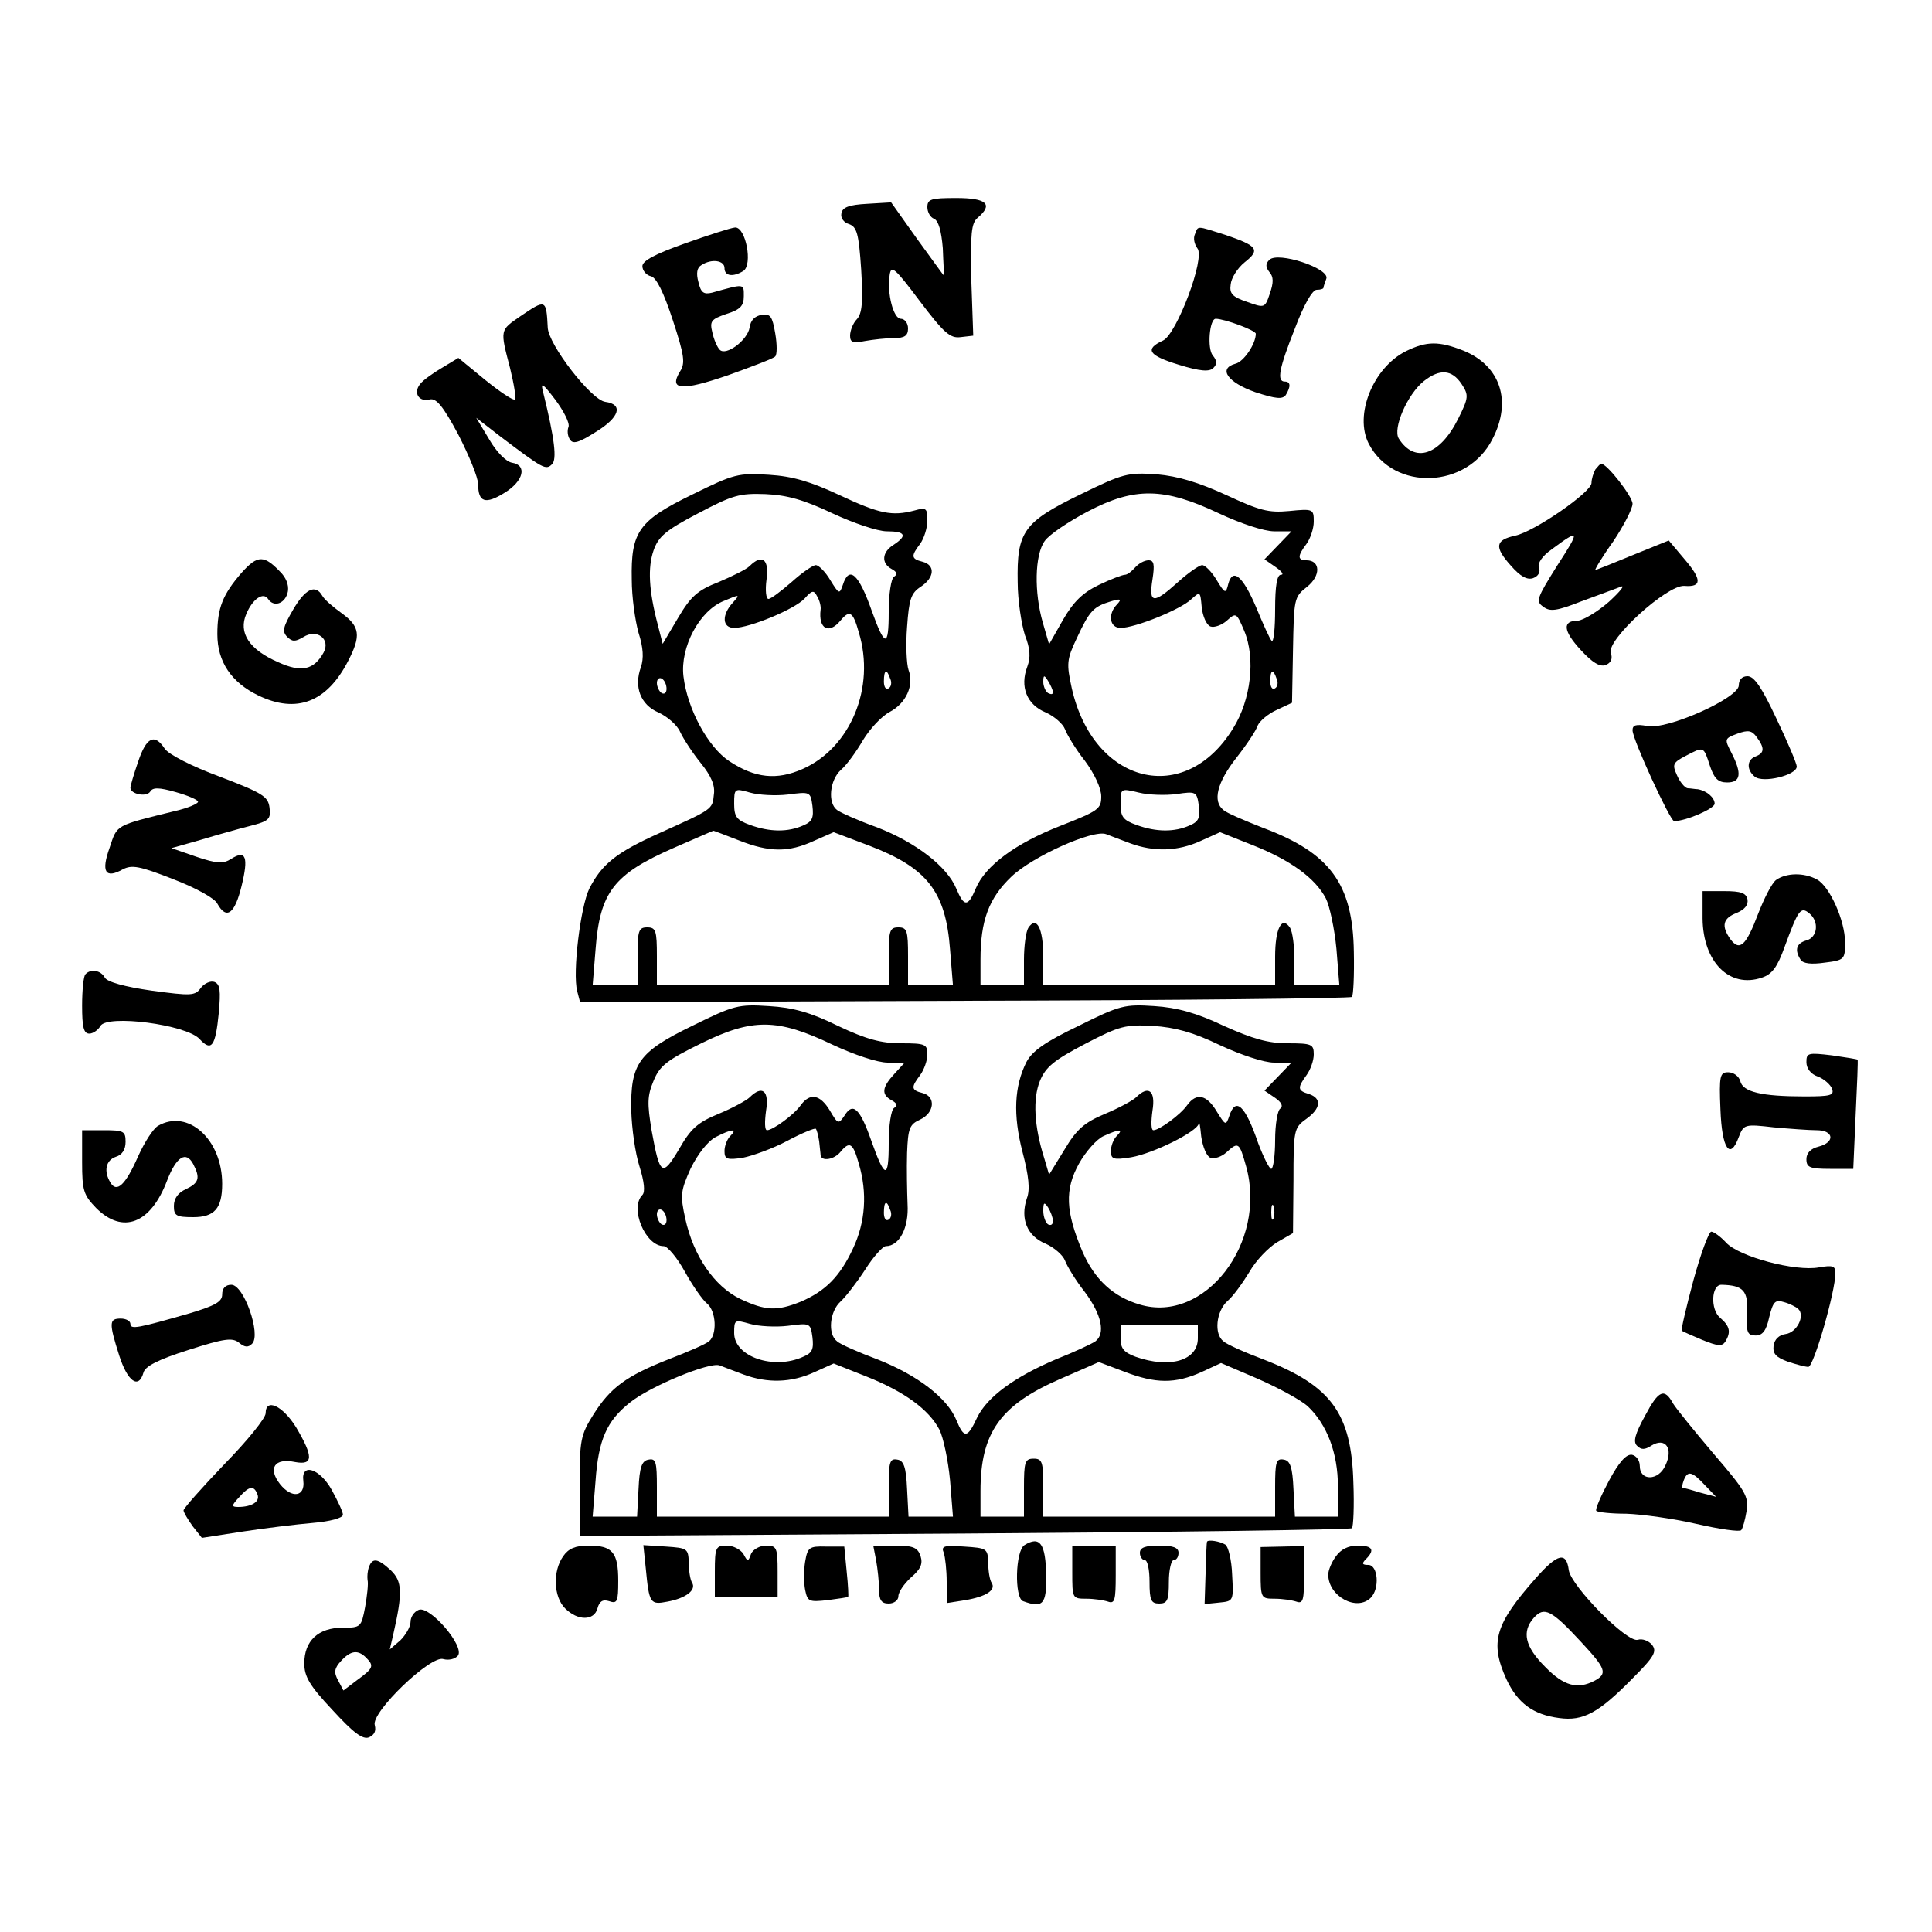
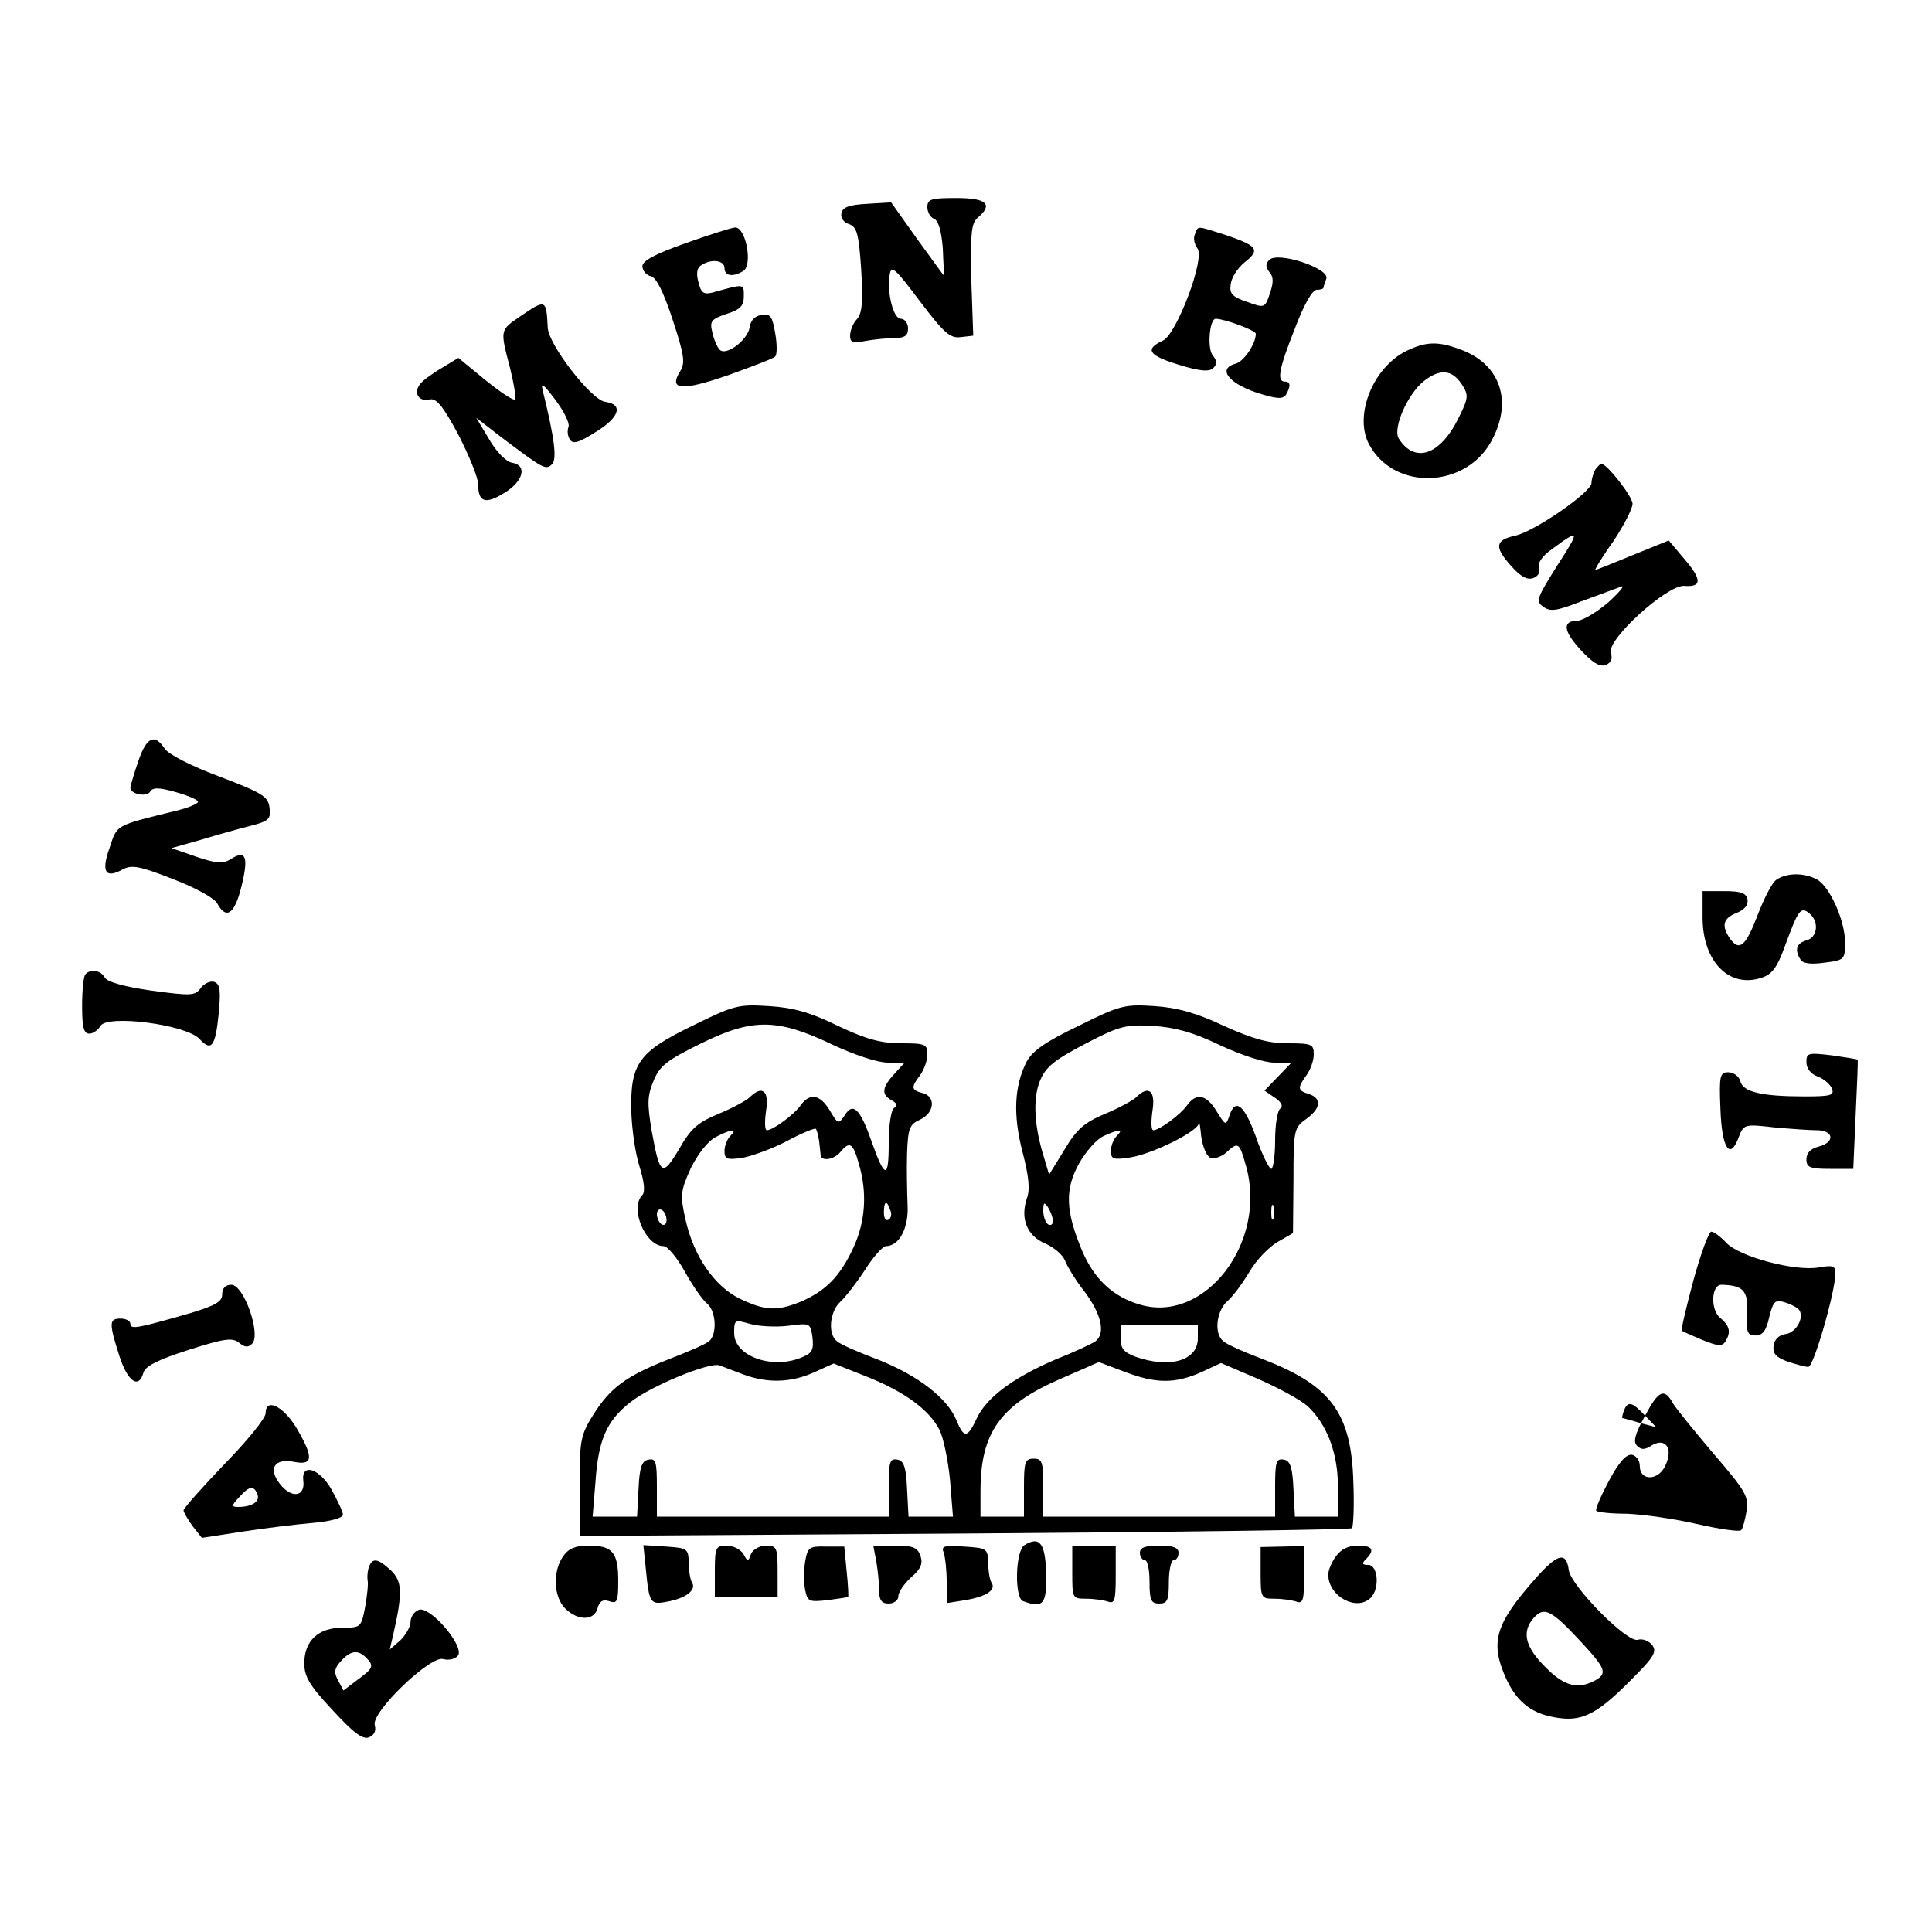
<svg xmlns="http://www.w3.org/2000/svg" version="1.0" width="400" height="400" viewBox="0 0 400 400" preserveAspectRatio="xMidYMid meet">
  <g transform="translate(0,400) scale(0.1,-0.1)" fill="#000000" stroke="none">
    <path d="M1920 3571 c0 -10 6 -21 14 -24 9 -4 15 -25 18 -61 1 -31 3 -56 2 -56 -1 0 -25 34 -55 75 l-54 76 -50 -3 c-37 -2 -51 -7 -53 -20 -2 -9 5 -19 16 -22 16 -6 20 -19 25 -94 4 -67 2 -91 -9 -103 -8 -8 -14 -24 -14 -34 0 -14 6 -16 31 -11 17 3 44 6 60 6 22 0 29 5 29 20 0 11 -7 20 -15 20 -15 0 -29 52 -23 91 3 21 11 14 62 -54 50 -66 63 -78 85 -75 l26 3 -4 115 c-2 97 0 118 13 129 33 28 19 41 -44 41 -52 0 -60 -2 -60 -19z" />
    <path d="M1418 3496 c-62 -22 -88 -36 -88 -47 0 -9 8 -19 18 -21 11 -3 26 -33 45 -91 24 -73 26 -89 15 -106 -24 -39 3 -41 99 -8 50 18 95 35 98 39 4 4 4 25 0 48 -6 35 -10 41 -28 38 -14 -2 -23 -11 -25 -26 -4 -26 -49 -60 -62 -46 -5 5 -12 21 -15 35 -6 24 -3 28 29 39 29 9 36 17 36 37 0 26 2 26 -66 7 -17 -4 -23 0 -28 22 -5 18 -3 30 6 35 21 14 48 10 48 -6 0 -17 18 -19 39 -6 20 13 5 91 -17 90 -10 -1 -56 -16 -104 -33z" />
    <path d="M2474 3515 c-4 -8 -1 -21 5 -29 17 -20 -43 -178 -71 -191 -39 -18 -30 -31 32 -50 45 -14 64 -15 72 -7 8 8 8 15 -1 26 -12 14 -7 76 6 76 18 0 83 -24 83 -31 0 -21 -25 -58 -42 -62 -37 -10 -16 -39 41 -59 43 -14 56 -15 63 -6 11 18 10 28 -2 28 -17 0 -12 27 21 110 18 48 36 80 45 80 8 0 14 2 14 4 0 2 3 11 6 19 8 21 -100 57 -118 39 -8 -8 -8 -15 0 -25 9 -10 9 -22 1 -45 -10 -30 -11 -30 -47 -17 -30 10 -37 17 -34 36 1 13 14 34 29 46 33 26 27 34 -41 57 -60 19 -55 19 -62 1z" />
    <path d="M1077 3345 c-42 -29 -42 -27 -21 -107 8 -33 13 -62 10 -65 -3 -3 -30 15 -61 40 l-56 46 -33 -20 c-19 -11 -40 -26 -46 -34 -15 -18 -3 -38 20 -32 13 3 27 -13 59 -73 22 -43 41 -89 41 -103 0 -37 15 -42 55 -17 39 24 47 57 15 62 -12 2 -32 22 -47 48 l-27 45 49 -38 c90 -68 95 -71 108 -58 10 10 6 50 -19 151 -5 20 0 16 26 -18 17 -23 30 -48 27 -56 -3 -7 -2 -19 3 -26 6 -10 18 -7 54 16 49 30 57 57 19 62 -29 4 -118 119 -119 154 -3 59 -4 59 -57 23z" />
    <path d="M2911 3273 c-68 -34 -108 -132 -77 -192 52 -99 204 -93 256 10 41 79 16 152 -60 183 -51 20 -76 20 -119 -1z m115 -68 c15 -23 15 -28 -7 -72 -38 -76 -90 -93 -123 -41 -13 21 18 92 52 119 33 26 58 24 78 -6z" />
    <path d="M3303 3028 c-4 -7 -8 -20 -8 -28 0 -19 -119 -101 -158 -109 -41 -9 -44 -23 -9 -62 20 -23 34 -30 46 -26 11 4 16 13 12 22 -3 9 7 24 27 38 58 43 59 40 11 -34 -42 -67 -45 -74 -29 -85 14 -11 28 -9 79 11 33 12 70 26 81 30 11 5 0 -9 -24 -31 -24 -21 -53 -38 -64 -39 -33 0 -31 -21 6 -61 24 -26 39 -35 51 -31 12 5 15 13 11 26 -8 27 116 140 152 138 37 -3 37 13 0 56 l-32 38 -74 -30 c-41 -17 -76 -31 -78 -31 -2 0 14 27 37 59 22 33 40 68 40 78 0 15 -53 83 -65 83 -2 0 -7 -6 -12 -12z" />
-     <path d="M1433 2976 c-111 -54 -127 -77 -125 -176 0 -36 7 -85 14 -110 10 -31 11 -53 5 -71 -15 -41 -1 -78 36 -94 18 -8 39 -26 45 -40 7 -15 26 -44 43 -65 21 -26 30 -46 27 -65 -3 -31 -2 -30 -113 -80 -89 -40 -119 -64 -145 -115 -18 -37 -35 -173 -25 -212 l6 -23 796 3 c438 1 799 5 802 8 3 3 5 45 4 93 -2 141 -49 205 -188 257 -38 15 -76 31 -82 37 -23 18 -13 57 26 107 22 28 42 58 45 68 4 9 21 24 39 32 l32 15 2 109 c2 106 2 110 29 131 29 23 28 55 -1 55 -19 0 -19 9 0 34 8 11 15 32 15 46 0 26 -1 27 -51 22 -43 -4 -61 1 -130 33 -57 26 -99 39 -144 43 -60 4 -69 2 -159 -42 -117 -57 -131 -77 -129 -181 0 -38 8 -88 15 -110 11 -28 12 -46 5 -65 -16 -42 -1 -79 38 -95 18 -8 36 -24 40 -35 4 -11 22 -41 41 -65 20 -27 34 -57 34 -74 0 -26 -6 -30 -85 -61 -92 -36 -155 -82 -175 -130 -16 -38 -24 -38 -40 0 -19 46 -84 96 -164 127 -39 14 -77 31 -83 36 -20 15 -15 62 8 83 12 10 32 38 46 62 14 23 38 49 55 58 34 18 51 55 39 87 -4 12 -6 52 -3 89 4 57 8 70 28 83 29 19 31 45 4 52 -24 6 -24 12 -5 37 8 11 15 33 15 48 0 26 -2 28 -27 21 -46 -12 -72 -7 -155 32 -60 28 -97 39 -146 42 -63 4 -72 2 -159 -41z m291 -39 c43 -20 93 -37 112 -37 39 0 43 -9 14 -28 -24 -15 -26 -38 -4 -50 11 -6 13 -11 5 -16 -6 -4 -11 -35 -11 -74 0 -73 -8 -72 -35 3 -27 77 -47 95 -60 54 -7 -20 -8 -19 -26 10 -10 17 -24 31 -30 31 -6 0 -29 -16 -50 -35 -22 -19 -43 -35 -48 -35 -5 0 -7 18 -4 40 6 42 -9 54 -35 28 -7 -7 -36 -21 -64 -33 -44 -17 -58 -30 -84 -74 l-32 -54 -10 39 c-19 72 -21 119 -9 154 10 29 25 42 92 77 72 38 86 42 140 40 45 -2 80 -12 139 -40z m800 0 c45 -21 93 -37 114 -37 l36 0 -28 -29 -28 -29 23 -16 c13 -9 18 -16 11 -16 -8 0 -12 -22 -12 -72 0 -39 -3 -68 -7 -65 -4 4 -18 35 -32 69 -28 66 -49 83 -58 49 -5 -21 -7 -20 -24 8 -10 17 -24 31 -30 31 -6 0 -29 -16 -50 -35 -51 -46 -61 -45 -53 5 5 32 3 40 -8 40 -9 0 -21 -7 -28 -15 -7 -8 -16 -15 -21 -15 -5 0 -29 -9 -54 -21 -33 -16 -52 -34 -74 -72 l-29 -51 -13 45 c-18 62 -17 140 4 169 9 13 49 40 89 61 97 51 158 50 272 -4z m-825 -199 c-5 -40 17 -52 41 -23 19 23 26 19 38 -24 35 -114 -17 -239 -116 -283 -54 -24 -99 -19 -152 16 -44 29 -87 108 -95 176 -7 60 33 136 84 156 33 14 34 14 18 -4 -23 -25 -22 -52 3 -52 32 0 126 39 146 61 15 17 19 18 26 4 5 -8 8 -21 7 -27z m807 -35 c8 -3 24 3 34 12 19 17 20 17 36 -21 24 -57 14 -143 -23 -202 -100 -163 -289 -116 -334 83 -11 51 -11 59 11 105 26 56 34 64 70 75 20 6 23 5 13 -6 -20 -20 -16 -49 7 -49 30 0 124 38 146 59 19 17 19 17 22 -16 2 -19 10 -37 18 -40z m-663 -108 c4 -8 2 -17 -3 -20 -6 -4 -10 3 -10 14 0 25 6 27 13 6z m800 0 c4 -8 2 -17 -3 -20 -6 -4 -10 3 -10 14 0 25 6 27 13 6z m-1263 -21 c0 -8 -4 -12 -10 -9 -5 3 -10 13 -10 21 0 8 5 12 10 9 6 -3 10 -13 10 -21z m800 -7 c0 -5 -4 -5 -10 -2 -5 3 -10 14 -10 23 0 15 2 15 10 2 5 -8 10 -19 10 -23z m-549 -212 c46 6 47 6 51 -23 3 -25 0 -33 -19 -41 -31 -14 -69 -14 -110 1 -28 10 -33 17 -33 44 0 32 1 32 33 23 17 -5 53 -7 78 -4z m805 1 c40 6 42 5 46 -24 3 -25 0 -33 -19 -41 -31 -14 -69 -14 -110 1 -28 10 -33 17 -33 44 0 32 0 32 38 23 20 -5 56 -6 78 -3z m-906 -96 c63 -25 103 -25 155 -1 l41 18 74 -28 c120 -46 158 -95 167 -215 l6 -74 -47 0 -46 0 0 60 c0 53 -2 60 -20 60 -18 0 -20 -7 -20 -60 l0 -60 -240 0 -240 0 0 60 c0 53 -2 60 -20 60 -18 0 -20 -7 -20 -60 l0 -60 -46 0 -47 0 6 74 c9 119 37 156 163 211 44 19 80 35 81 35 1 0 25 -9 53 -20z m810 -6 c49 -18 98 -17 146 5 l40 18 68 -27 c78 -31 129 -68 151 -110 8 -16 18 -63 22 -105 l6 -75 -47 0 -46 0 0 53 c0 28 -4 58 -9 66 -17 26 -31 -1 -31 -60 l0 -59 -240 0 -240 0 0 59 c0 59 -14 86 -31 60 -5 -8 -9 -38 -9 -66 l0 -53 -45 0 -45 0 0 53 c0 81 17 127 64 172 44 42 169 98 196 88 8 -3 31 -12 50 -19z" />
-     <path d="M500 2814 c-39 -45 -50 -73 -50 -127 0 -57 29 -100 85 -127 79 -38 142 -14 186 72 27 52 24 71 -13 98 -18 13 -37 29 -41 37 -14 24 -35 14 -60 -29 -21 -36 -23 -45 -13 -56 11 -11 17 -11 34 -1 28 18 57 -4 42 -32 -20 -36 -46 -42 -94 -20 -60 26 -83 61 -66 100 13 31 35 46 45 31 11 -17 33 -11 40 11 4 13 0 28 -11 41 -37 40 -50 40 -84 2z" />
-     <path d="M3600 2581 c0 -26 -149 -93 -190 -84 -23 4 -30 2 -30 -9 0 -19 78 -188 86 -188 25 0 84 26 84 36 0 13 -17 27 -35 30 -5 0 -15 2 -21 2 -6 1 -16 13 -22 27 -10 22 -9 26 18 40 38 20 37 20 50 -20 9 -27 17 -35 36 -35 28 0 31 18 9 61 -15 29 -15 30 12 40 22 8 30 7 40 -7 17 -23 16 -33 -2 -40 -19 -7 -19 -28 -2 -42 17 -14 87 3 87 21 0 6 -19 51 -42 99 -30 64 -46 88 -60 88 -11 0 -18 -7 -18 -19z" />
    <path d="M286 2423 c-9 -26 -16 -50 -16 -54 0 -13 33 -20 41 -8 5 9 18 9 53 -1 25 -7 46 -16 46 -20 0 -4 -21 -13 -47 -19 -126 -31 -120 -28 -136 -76 -18 -50 -9 -65 27 -45 19 10 35 7 104 -20 47 -18 87 -40 92 -51 19 -34 36 -21 50 36 15 61 9 76 -21 57 -17 -11 -30 -10 -72 4 l-52 18 60 17 c33 10 79 23 103 29 39 10 43 14 40 38 -3 23 -14 30 -103 64 -57 21 -106 46 -114 58 -21 32 -38 24 -55 -27z" />
    <path d="M3677 2178 c-9 -7 -25 -39 -37 -70 -25 -66 -38 -78 -57 -53 -20 28 -16 44 13 55 16 7 24 16 22 28 -3 13 -13 17 -48 17 l-45 0 0 -57 c1 -90 56 -145 123 -122 21 7 32 22 47 64 28 76 33 84 51 69 21 -17 17 -50 -6 -56 -21 -6 -25 -20 -12 -40 5 -8 22 -10 50 -6 41 5 42 7 42 42 0 45 -32 116 -58 130 -27 15 -64 14 -85 -1z" />
    <path d="M177 1983 c-4 -3 -7 -33 -7 -65 0 -44 3 -58 15 -58 7 0 18 7 23 16 14 24 177 3 205 -27 25 -27 33 -16 40 54 4 46 3 59 -9 64 -8 3 -21 -3 -28 -12 -12 -17 -20 -17 -102 -6 -56 8 -92 18 -97 27 -8 15 -29 19 -40 7z" />
    <path d="M1433 1876 c-111 -54 -128 -78 -126 -176 1 -36 8 -87 17 -115 10 -32 12 -53 6 -59 -27 -27 6 -106 44 -106 8 0 28 -24 44 -53 16 -29 37 -59 46 -66 19 -16 21 -64 4 -78 -7 -6 -44 -22 -83 -37 -89 -35 -121 -59 -156 -114 -27 -43 -29 -53 -29 -149 l0 -103 797 5 c438 3 799 8 802 11 3 3 5 46 3 95 -4 143 -46 200 -185 254 -40 15 -78 32 -84 38 -20 15 -15 62 8 83 12 10 32 38 46 61 13 23 39 50 57 61 l33 19 1 109 c0 104 1 109 26 127 31 22 33 43 6 52 -24 7 -24 13 -5 39 8 11 15 30 15 43 0 21 -4 23 -54 23 -40 0 -72 9 -132 36 -57 27 -97 38 -144 41 -61 4 -71 2 -157 -41 -69 -33 -96 -52 -108 -75 -25 -50 -28 -109 -8 -186 13 -50 16 -78 9 -96 -14 -42 0 -78 39 -94 18 -8 36 -24 40 -35 4 -11 22 -41 41 -65 35 -47 43 -86 22 -102 -7 -5 -43 -22 -81 -37 -87 -37 -143 -78 -164 -121 -20 -43 -27 -44 -43 -5 -19 46 -81 93 -162 125 -40 15 -79 32 -85 38 -20 15 -15 62 7 82 11 10 34 40 51 66 17 27 37 49 43 49 28 0 48 38 45 87 -1 26 -2 74 -1 106 2 51 5 59 27 69 30 14 33 48 5 55 -24 6 -24 12 -5 37 8 11 15 30 15 43 0 21 -4 23 -54 23 -41 0 -72 8 -131 36 -57 28 -93 38 -143 41 -63 4 -72 2 -159 -41z m291 -39 c45 -21 93 -37 114 -37 l35 0 -21 -23 c-26 -28 -28 -43 -6 -55 11 -6 13 -11 5 -16 -6 -4 -11 -35 -11 -74 0 -74 -8 -73 -36 6 -23 66 -38 81 -55 53 -13 -19 -14 -19 -31 10 -20 33 -41 37 -60 11 -14 -20 -58 -52 -70 -52 -5 0 -5 18 -2 40 7 42 -8 54 -34 28 -6 -6 -35 -22 -64 -34 -44 -18 -58 -31 -82 -73 -35 -59 -40 -55 -57 39 -9 55 -9 71 4 102 13 32 28 43 99 78 106 52 157 52 272 -3z m802 -1 c43 -20 91 -36 112 -36 l36 0 -28 -29 -28 -29 22 -15 c13 -9 17 -17 11 -22 -6 -3 -11 -33 -11 -66 0 -32 -4 -59 -8 -59 -4 0 -16 24 -27 53 -27 79 -47 97 -60 56 -7 -20 -8 -19 -26 10 -21 35 -42 39 -61 13 -14 -20 -58 -52 -70 -52 -5 0 -5 18 -2 40 7 42 -8 54 -34 28 -6 -6 -35 -22 -64 -34 -43 -18 -59 -32 -84 -74 l-32 -52 -10 34 c-21 66 -24 123 -9 160 12 29 29 43 94 77 71 37 83 40 140 37 46 -3 83 -13 139 -40z m-20 -233 c8 -3 23 2 33 11 25 23 27 21 41 -29 44 -158 -86 -326 -220 -286 -55 16 -94 52 -119 110 -35 83 -37 128 -7 182 14 25 37 51 51 57 33 15 42 15 27 0 -7 -7 -12 -21 -12 -31 0 -17 5 -19 42 -13 46 8 137 53 140 70 1 6 3 -6 5 -27 3 -21 11 -41 19 -44z m-810 34 c1 -12 3 -25 3 -29 2 -13 28 -9 41 7 19 23 26 19 38 -24 18 -60 14 -121 -12 -176 -27 -58 -57 -88 -108 -110 -50 -20 -73 -19 -126 6 -53 26 -96 88 -113 165 -11 50 -10 58 11 105 15 30 35 56 52 65 33 17 46 18 30 2 -7 -7 -12 -21 -12 -31 0 -17 5 -19 38 -14 20 4 62 19 92 35 30 16 57 27 59 25 2 -2 5 -13 7 -26z m147 -142 c4 -8 2 -17 -3 -20 -6 -4 -10 3 -10 14 0 25 6 27 13 6z m337 -23 c0 -7 -4 -10 -10 -7 -5 3 -10 16 -10 28 0 18 2 19 10 7 5 -8 10 -21 10 -28z m457 6 c-3 -7 -5 -2 -5 12 0 14 2 19 5 13 2 -7 2 -19 0 -25z m-1257 -4 c0 -8 -4 -12 -10 -9 -5 3 -10 13 -10 21 0 8 5 12 10 9 6 -3 10 -13 10 -21z m251 -219 c46 6 47 6 51 -23 3 -25 0 -33 -19 -41 -61 -28 -143 0 -143 49 0 28 1 28 33 19 17 -5 53 -7 78 -4z m849 -26 c0 -46 -58 -63 -129 -38 -24 9 -31 17 -31 38 l0 27 80 0 80 0 0 -27z m-940 -75 c49 -18 98 -17 146 5 l40 18 68 -27 c78 -31 129 -68 151 -110 8 -16 18 -63 22 -105 l6 -75 -46 0 -46 0 -3 57 c-2 46 -7 59 -20 61 -16 3 -18 -5 -18 -57 l0 -61 -240 0 -240 0 0 61 c0 52 -2 60 -17 57 -14 -2 -19 -15 -21 -61 l-3 -57 -46 0 -46 0 6 74 c6 85 23 124 71 162 42 34 166 85 186 77 8 -3 31 -12 50 -19z m788 6 c65 -25 105 -25 159 -1 l41 19 77 -33 c43 -19 89 -44 103 -57 39 -37 62 -96 62 -165 l0 -63 -45 0 -44 0 -3 57 c-2 46 -7 59 -20 61 -16 3 -18 -5 -18 -57 l0 -61 -240 0 -240 0 0 60 c0 53 -2 60 -20 60 -18 0 -20 -7 -20 -60 l0 -60 -45 0 -45 0 0 53 c0 121 41 178 165 232 44 19 80 35 80 35 0 0 24 -9 53 -20z" />
    <path d="M3740 1801 c0 -13 9 -25 24 -30 13 -5 26 -17 29 -25 5 -14 -3 -16 -57 -16 -88 0 -128 9 -133 32 -3 10 -14 18 -25 18 -17 0 -19 -7 -16 -77 3 -82 20 -106 38 -57 10 26 12 27 72 20 33 -3 74 -6 89 -6 36 0 39 -25 4 -34 -16 -4 -25 -13 -25 -26 0 -17 7 -20 49 -20 l48 0 5 113 c3 61 5 113 4 113 0 1 -25 5 -53 9 -50 6 -53 5 -53 -14z" />
-     <path d="M327 1669 c-10 -6 -28 -34 -41 -63 -26 -59 -44 -76 -57 -55 -15 24 -10 47 11 54 13 4 20 15 20 31 0 22 -4 24 -45 24 l-45 0 0 -66 c0 -59 3 -68 29 -95 55 -55 113 -33 147 57 19 49 39 62 54 34 15 -29 12 -39 -15 -52 -16 -7 -25 -19 -25 -35 0 -20 5 -23 40 -23 44 0 60 18 60 69 0 92 -71 156 -133 120z" />
    <path d="M3506 1349 c-15 -56 -26 -103 -24 -104 2 -2 21 -10 42 -19 32 -13 41 -14 48 -4 12 20 10 32 -11 50 -20 17 -18 68 3 68 45 -1 56 -12 53 -59 -2 -40 1 -46 18 -46 14 0 22 10 28 38 8 32 12 37 31 31 11 -3 25 -10 29 -14 15 -14 -3 -49 -26 -52 -14 -2 -23 -11 -25 -24 -2 -17 5 -24 29 -33 18 -6 37 -11 43 -11 11 0 56 156 56 194 0 15 -5 17 -34 12 -49 -9 -165 22 -192 51 -12 13 -26 23 -31 23 -5 0 -22 -46 -37 -101z" />
    <path d="M460 1320 c0 -15 -14 -23 -67 -39 -108 -31 -123 -34 -123 -22 0 6 -9 11 -20 11 -24 0 -25 -8 -3 -77 17 -53 40 -70 50 -35 3 13 30 27 93 47 75 24 91 26 105 15 12 -10 19 -10 27 -2 19 19 -17 122 -43 122 -12 0 -19 -7 -19 -20z" />
-     <path d="M3406 1069 c-21 -38 -25 -54 -17 -62 9 -9 16 -9 30 0 29 18 46 -6 29 -41 -14 -32 -53 -33 -53 -1 0 11 -7 21 -16 23 -12 2 -27 -15 -48 -54 -17 -32 -29 -60 -26 -62 3 -3 31 -6 62 -6 32 -1 97 -10 145 -21 48 -11 90 -17 93 -13 3 3 8 21 11 39 5 31 -2 42 -68 119 -40 47 -78 94 -84 104 -18 33 -30 28 -58 -25z m124 -144 l23 -24 -34 9 c-19 6 -35 10 -36 10 -1 0 0 7 3 15 8 21 17 19 44 -10z" />
+     <path d="M3406 1069 c-21 -38 -25 -54 -17 -62 9 -9 16 -9 30 0 29 18 46 -6 29 -41 -14 -32 -53 -33 -53 -1 0 11 -7 21 -16 23 -12 2 -27 -15 -48 -54 -17 -32 -29 -60 -26 -62 3 -3 31 -6 62 -6 32 -1 97 -10 145 -21 48 -11 90 -17 93 -13 3 3 8 21 11 39 5 31 -2 42 -68 119 -40 47 -78 94 -84 104 -18 33 -30 28 -58 -25z l23 -24 -34 9 c-19 6 -35 10 -36 10 -1 0 0 7 3 15 8 21 17 19 44 -10z" />
    <path d="M550 1074 c0 -10 -38 -57 -85 -105 -47 -49 -85 -92 -85 -96 0 -4 9 -19 19 -33 l19 -24 84 13 c46 7 111 15 146 18 35 3 62 10 62 17 0 6 -11 29 -23 51 -25 45 -64 57 -59 19 4 -33 -24 -37 -48 -7 -26 33 -12 55 31 46 38 -7 38 11 2 72 -28 45 -63 61 -63 29z m-17 -168 c6 -15 -12 -26 -40 -26 -14 0 -14 3 2 20 21 24 31 25 38 6z" />
    <path d="M2121 801 c-19 -12 -21 -109 -3 -116 41 -15 49 -7 48 53 -1 66 -13 83 -45 63z" />
-     <path d="M2499 808 c-1 -2 -2 -31 -3 -66 l-2 -63 30 3 c30 3 30 3 27 58 -1 30 -8 58 -14 62 -11 7 -36 11 -38 6z" />
    <path d="M1166 778 c-22 -31 -20 -84 4 -108 26 -26 60 -26 67 0 4 15 11 19 24 15 17 -6 19 -1 19 42 0 59 -12 73 -61 73 -28 0 -42 -6 -53 -22z" />
    <path d="M1337 753 c7 -73 9 -76 45 -69 38 7 60 24 51 39 -4 6 -7 25 -7 42 -1 29 -3 30 -47 33 l-47 3 5 -48z" />
    <path d="M1480 746 l0 -53 65 0 65 0 0 53 c0 50 -2 54 -24 54 -13 0 -27 -8 -31 -17 -6 -17 -7 -17 -16 0 -6 9 -21 17 -34 17 -23 0 -25 -3 -25 -54z" />
    <path d="M1667 767 c-3 -18 -3 -44 0 -59 5 -24 8 -25 46 -21 23 3 43 6 43 7 1 0 0 24 -3 52 l-5 52 -38 0 c-35 1 -38 -2 -43 -31z" />
    <path d="M1814 769 c3 -17 6 -44 6 -60 0 -22 5 -29 20 -29 11 0 20 7 20 15 0 9 12 26 26 39 20 17 25 28 20 44 -6 18 -15 22 -53 22 l-45 0 6 -31z" />
    <path d="M1954 785 c3 -9 6 -36 6 -60 l0 -44 38 6 c43 7 65 21 55 36 -4 6 -7 25 -7 42 -1 29 -3 30 -50 33 -42 3 -48 1 -42 -13z" />
    <path d="M2220 745 c0 -54 0 -55 29 -55 16 0 36 -3 45 -6 14 -5 16 3 16 55 l0 61 -45 0 -45 0 0 -55z" />
    <path d="M2360 785 c0 -8 5 -15 10 -15 6 0 10 -20 10 -45 0 -38 3 -45 20 -45 17 0 20 7 20 45 0 25 5 45 10 45 6 0 10 7 10 15 0 11 -11 15 -40 15 -29 0 -40 -4 -40 -15z" />
    <path d="M2610 744 c0 -53 1 -54 29 -54 16 0 36 -3 45 -6 14 -5 16 3 16 55 l0 60 -45 -1 -45 -1 0 -53z" />
    <path d="M2766 778 c-9 -12 -16 -29 -16 -38 0 -45 59 -77 88 -48 19 19 15 68 -5 68 -13 0 -14 3 -5 12 19 19 14 28 -17 28 -20 0 -35 -8 -45 -22z" />
    <path d="M3180 733 c-85 -96 -96 -133 -61 -210 23 -49 55 -73 109 -80 50 -7 82 11 151 81 47 47 52 57 41 71 -7 8 -20 13 -29 10 -22 -7 -138 111 -143 144 -5 39 -23 35 -68 -16z m93 -132 c52 -56 56 -66 28 -81 -35 -18 -63 -11 -102 29 -42 42 -49 73 -23 102 21 23 36 16 97 -50z" />
    <path d="M764 756 c-3 -8 -4 -20 -3 -27 2 -8 -1 -33 -5 -56 -8 -42 -9 -43 -47 -43 -50 0 -79 -27 -79 -74 0 -27 11 -46 58 -96 44 -48 63 -62 76 -57 11 5 15 13 12 25 -9 26 116 146 142 137 11 -3 24 0 30 7 15 19 -58 104 -81 95 -10 -4 -17 -15 -17 -25 0 -10 -10 -27 -21 -38 l-22 -19 7 30 c20 88 19 111 -5 134 -27 25 -38 26 -45 7z m-6 -188 c17 -17 15 -22 -18 -46 l-29 -22 -11 21 c-9 16 -8 25 6 40 20 22 35 24 52 7z" />
  </g>
</svg>